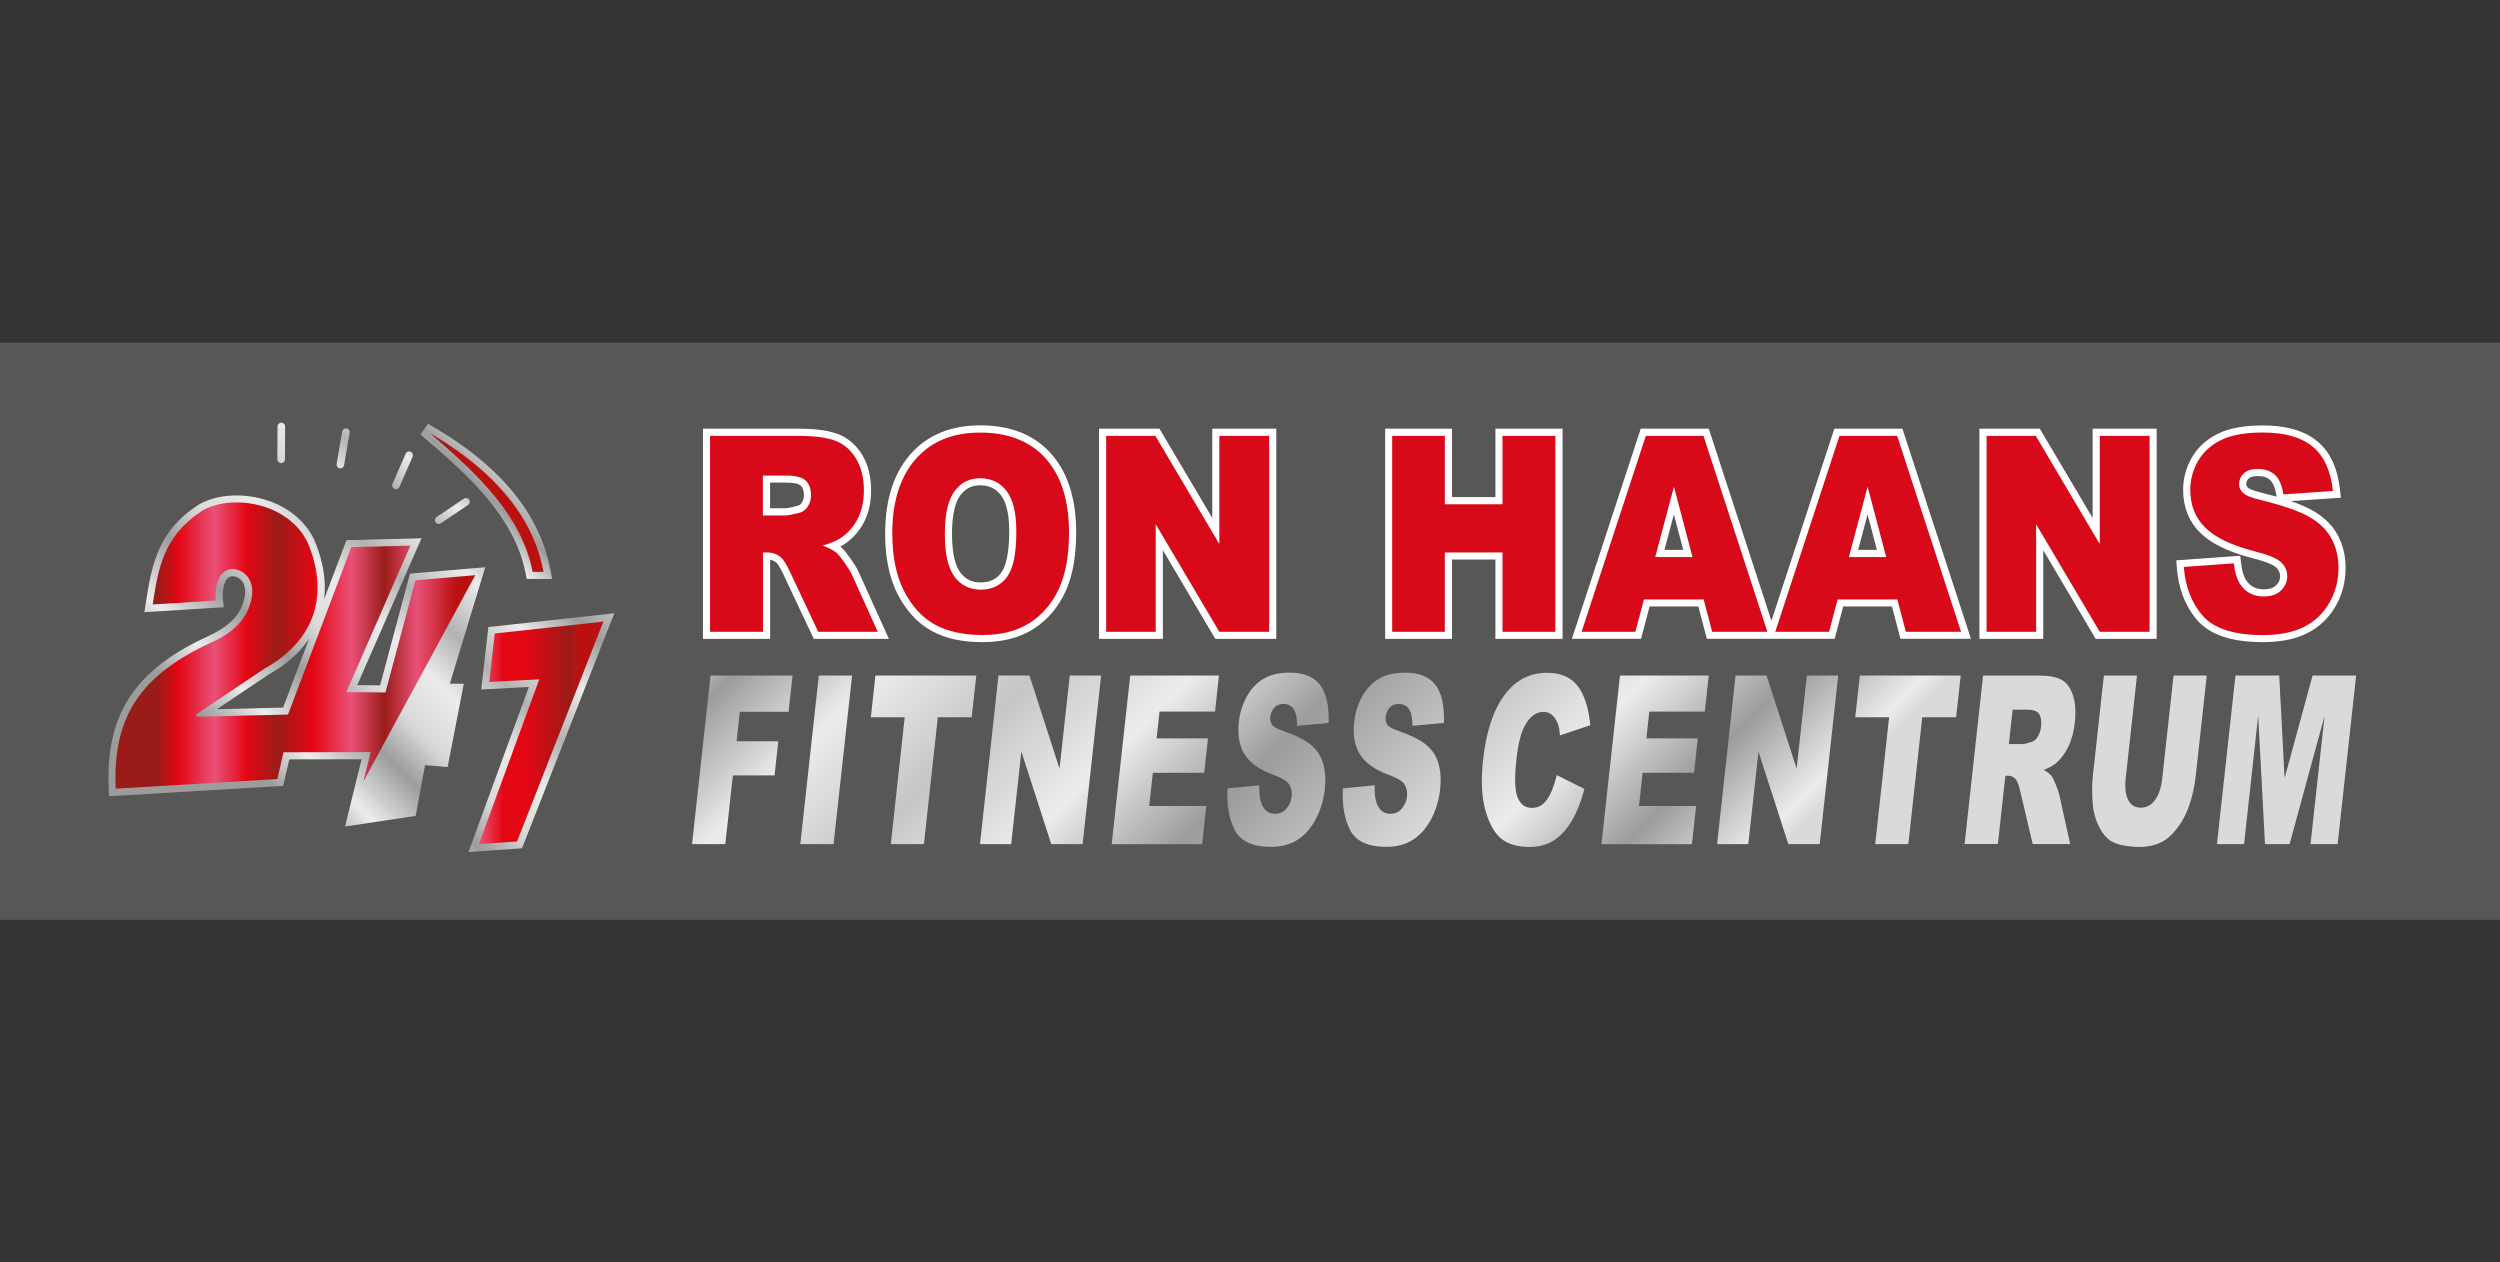
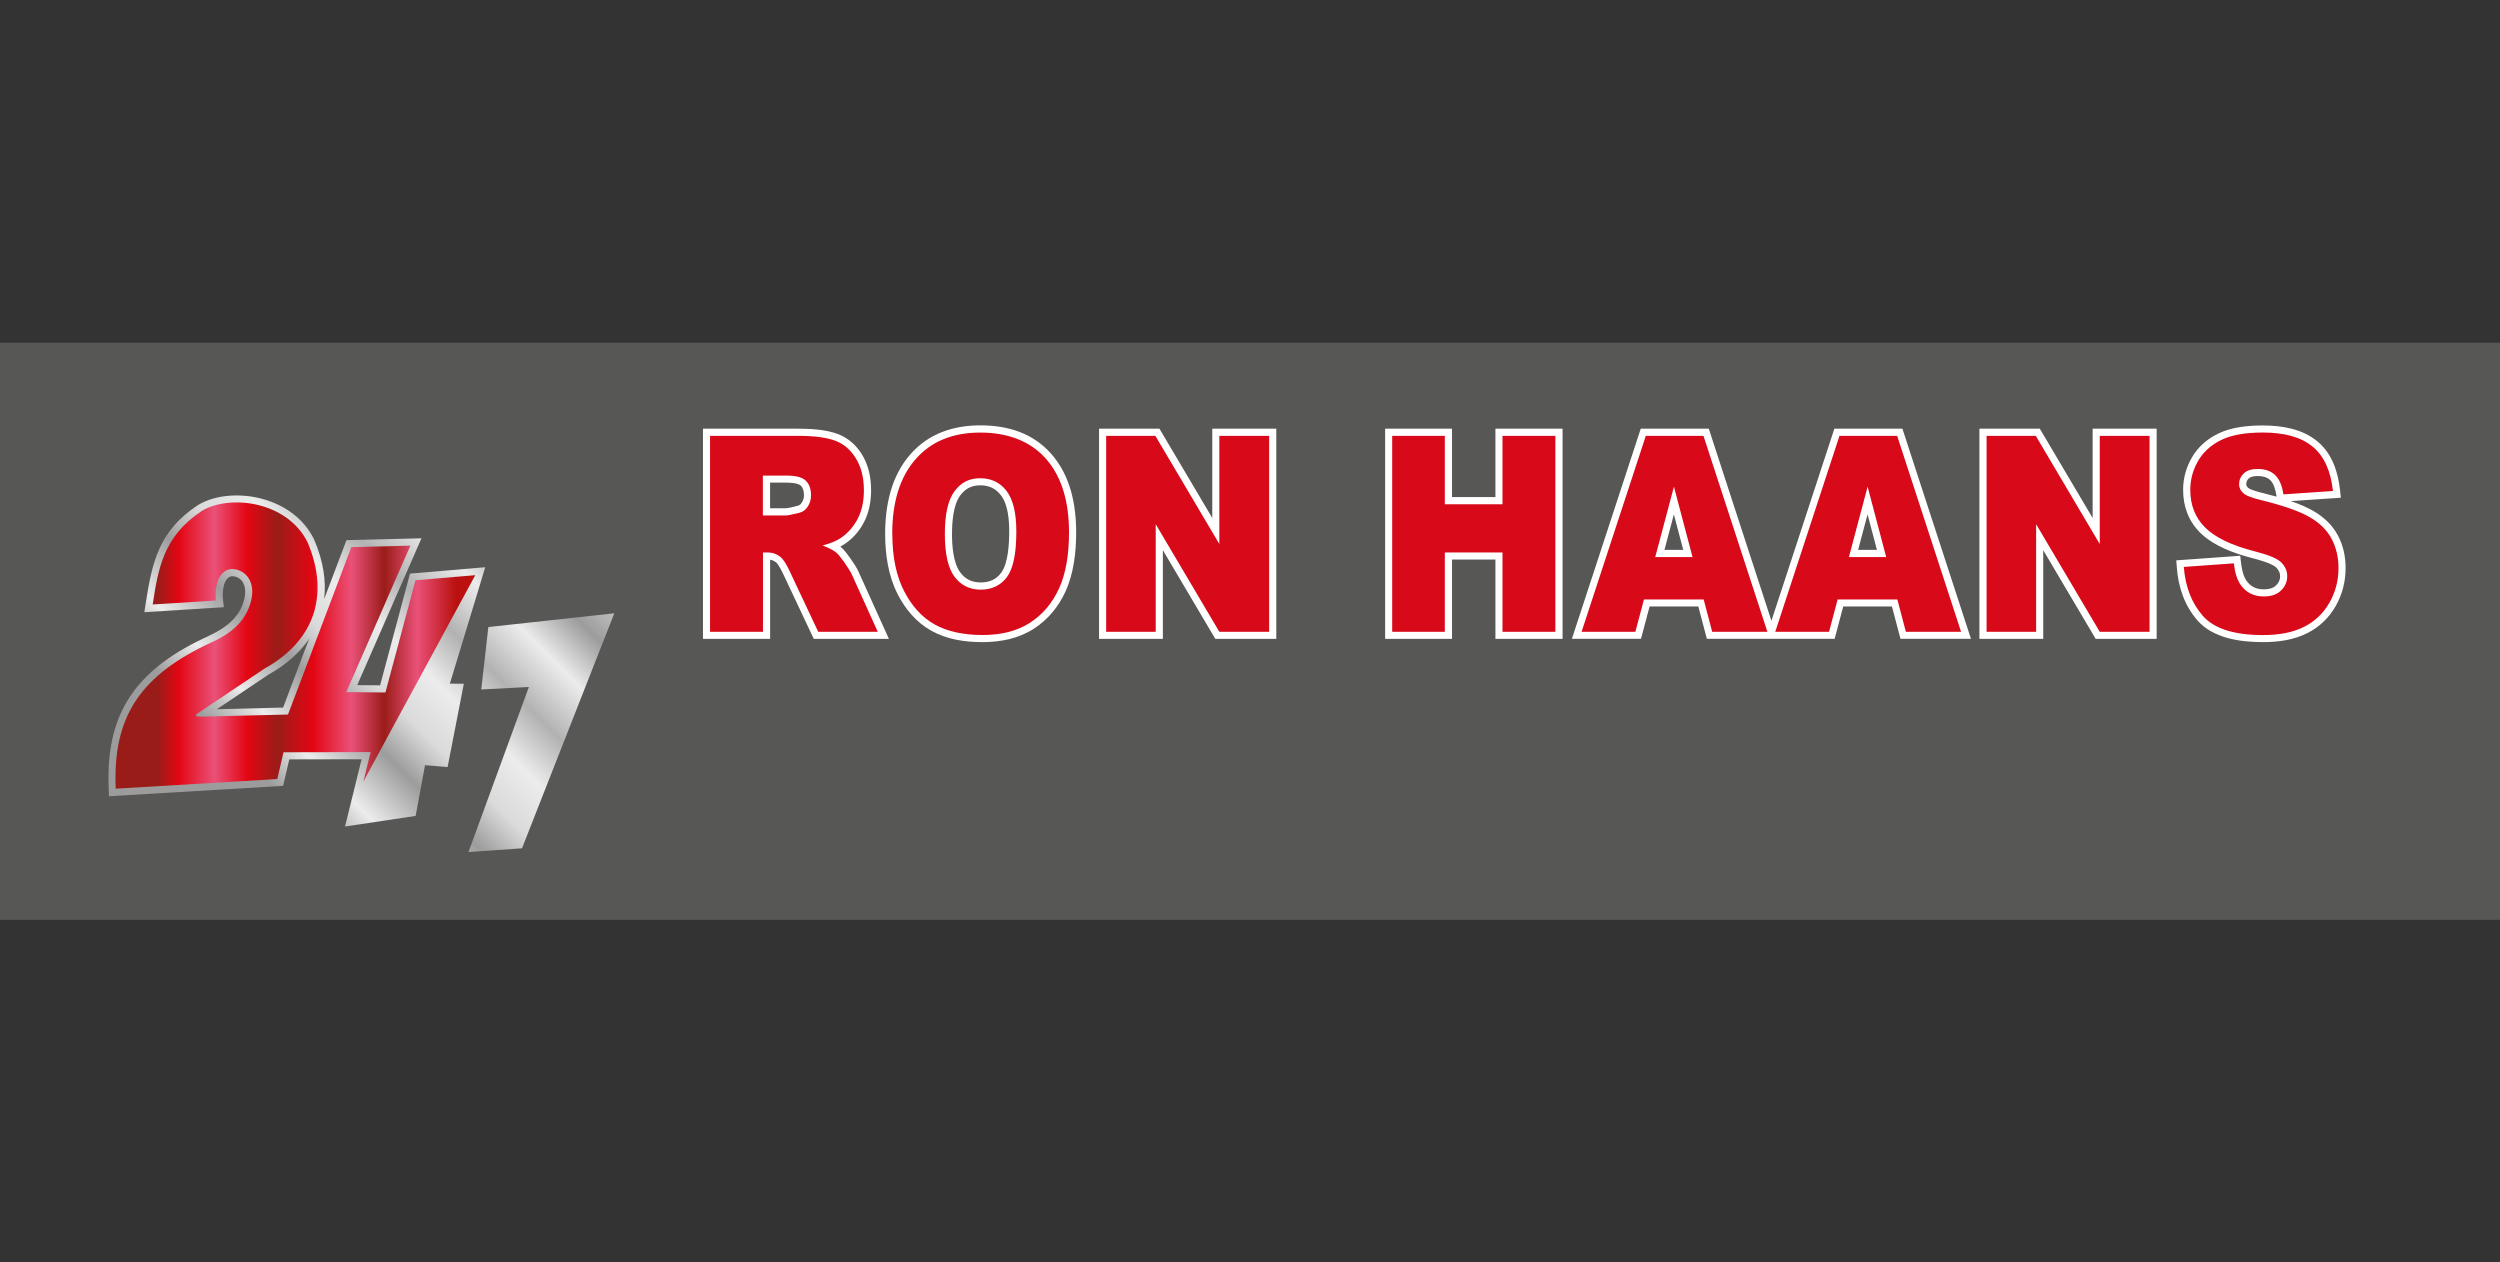
<svg xmlns="http://www.w3.org/2000/svg" xmlns:xlink="http://www.w3.org/1999/xlink" id="Laag_1" data-name="Laag 1" viewBox="0 0 495.93 250.44">
  <rect x="0" y="0" width="495.93" height="250.44" fill="#333333" stroke="none" />
  <defs>
    <style>
      .cls-1 {
        fill: url(#linear-gradient-2);
      }

      .cls-2 {
        fill: #575756;
      }

      .cls-2, .cls-3 {
        fill-rule: evenodd;
      }

      .cls-3 {
        fill: #fff;
      }

      .cls-4 {
        fill: url(#linear-gradient-6);
      }

      .cls-5 {
        clip-path: url(#clippath-2);
      }

      .cls-6 {
        clip-path: url(#clippath-1);
      }

      .cls-7 {
        clip-path: url(#clippath-4);
      }

      .cls-8 {
        fill: url(#linear-gradient-5);
      }

      .cls-9 {
        clip-path: url(#clippath);
      }

      .cls-10 {
        clip-rule: evenodd;
      }

      .cls-10, .cls-11 {
        fill: none;
      }

      .cls-12 {
        clip-path: url(#clippath-3);
      }

      .cls-13 {
        fill: url(#linear-gradient-3);
      }

      .cls-14 {
        clip-path: url(#clippath-5);
      }

      .cls-15 {
        fill: url(#linear-gradient);
      }

      .cls-16 {
        fill: #d80919;
      }

      .cls-17 {
        fill: url(#linear-gradient-4);
      }
    </style>
    <clipPath id="clippath">
      <path class="cls-10" d="M86.02,84.73c10.91,6.34,20.78,15.52,23.2,28.45l.31,1.67h-5.03l-.23-1.14c-2.23-11.27-11.55-19.56-19.88-26.69l-.98-.84,1.49-2.11,1.12,.65Zm7.04,14.4h0c-.23-.34-.7-.44-1.04-.21l-5.41,3.64c-.34,.23-.44,.7-.2,1.04h0c.23,.34,.7,.44,1.04,.2l5.41-3.64c.34-.23,.44-.7,.2-1.04Zm-11.6-9.52h0c-.38-.17-.82,0-.99,.39l-2.61,5.98c-.17,.38,0,.82,.39,.99h0c.38,.17,.82,0,.99-.39l2.61-5.98c.17-.38,0-.82-.39-.99Zm-12.71-4.62h0c-.41-.07-.8,.21-.87,.61l-1.1,6.43c-.07,.41,.21,.8,.61,.87h0c.41,.07,.8-.21,.87-.61l1.1-6.43c.07-.41-.21-.8-.61-.87Zm-12.94-1.14h0c-.41,0-.75,.33-.76,.75l-.04,6.52c0,.41,.33,.75,.75,.76h0c.41,0,.75-.33,.76-.75l.04-6.52c0-.41-.33-.75-.75-.76Z" />
    </clipPath>
    <linearGradient id="linear-gradient" x1="-2712.55" y1="4109.61" x2="-2712.5" y2="4109.61" gradientTransform="translate(3099001.93 -4694915.22) scale(1142.45)" gradientUnits="userSpaceOnUse">
      <stop offset="0" stop-color="#9d9c9c" />
      <stop offset=".07" stop-color="#9d9c9c" />
      <stop offset=".17" stop-color="#ececec" />
      <stop offset=".29" stop-color="#9d9c9c" />
      <stop offset=".38" stop-color="#dadada" />
      <stop offset=".48" stop-color="#ececec" />
      <stop offset=".58" stop-color="#b2b2b2" />
      <stop offset=".69" stop-color="#ececec" />
      <stop offset=".79" stop-color="#9d9c9c" />
      <stop offset=".87" stop-color="#c6c6c6" />
      <stop offset=".99" stop-color="#ececec" />
      <stop offset="1" stop-color="#dadada" />
    </linearGradient>
    <clipPath id="clippath-1">
-       <path class="cls-11" d="M443.45,134.01h8.68l1.07,20.35,5.55-20.35h8.64l-3.67,33.44h-5.38l2.8-25.49-6.95,25.49h-4.88l-1.35-25.49-2.8,25.49h-5.38l3.67-33.44Zm-12.26,0h6.57l-2.19,19.92c-.22,1.97-.62,3.84-1.2,5.59-.58,1.76-1.37,3.29-2.35,4.61-.98,1.32-1.96,2.23-2.94,2.77-1.36,.74-2.94,1.11-4.73,1.11-1.04,0-2.15-.12-3.35-.34-1.2-.23-2.18-.68-2.93-1.35-.75-.68-1.4-1.63-1.94-2.88-.55-1.25-.87-2.53-.98-3.85-.17-2.13-.17-4.01,.01-5.65l2.19-19.92h6.57l-2.24,20.39c-.2,1.82-.03,3.25,.49,4.27,.53,1.03,1.37,1.54,2.51,1.54s2.07-.51,2.82-1.52c.75-1,1.23-2.44,1.43-4.29l2.24-20.39Zm-32.69,13.59h2.78c.3,0,.9-.16,1.8-.46,.45-.13,.85-.48,1.18-1.05,.34-.57,.55-1.21,.63-1.95,.12-1.08,0-1.91-.38-2.49-.37-.58-1.16-.87-2.36-.87h-2.9l-.75,6.82Zm-8.78,19.85l3.67-33.44h10.97c2.03,0,3.56,.27,4.57,.83,1.02,.54,1.77,1.56,2.27,3.04,.5,1.49,.62,3.3,.39,5.43-.2,1.85-.63,3.46-1.29,4.8-.65,1.35-1.46,2.44-2.44,3.28-.62,.53-1.44,.97-2.46,1.32,.74,.41,1.26,.82,1.58,1.23,.21,.27,.5,.86,.86,1.76,.36,.9,.59,1.59,.69,2.08l2.14,9.66h-7.44l-2.4-10.2c-.3-1.32-.6-2.18-.91-2.58-.42-.51-.93-.77-1.53-.77h-.58l-1.49,13.54h-6.6Zm-20.79-33.44h20.02l-.91,8.27h-6.72l-2.76,25.17h-6.57l2.76-25.17h-6.72l.91-8.27Zm-24.63,0h6.14l5.96,18.46,2.03-18.46h6.22l-3.67,33.44h-6.22l-5.93-18.36-2.02,18.36h-6.19l3.67-33.44Zm-22.94,0h17.61l-.78,7.15h-11.01l-.58,5.32h10.2l-.75,6.82h-10.2l-.72,6.59h11.33l-.83,7.57h-17.94l3.67-33.44Zm-12.52,19.76l5.47,2.73c-.67,2.54-1.51,4.66-2.53,6.36-1.02,1.7-2.19,2.99-3.53,3.85-1.33,.86-2.95,1.3-4.86,1.3-2.32,0-4.15-.53-5.51-1.58-1.35-1.06-2.41-2.92-3.19-5.57-.77-2.65-.94-6.06-.48-10.2,.61-5.53,2.01-9.78,4.21-12.75,2.2-2.97,5.02-4.45,8.45-4.45,2.68,0,4.7,.85,6.05,2.55,1.34,1.7,2.2,4.32,2.56,7.85l-6.02,2.02c-.09-1.01-.22-1.75-.4-2.22-.29-.79-.67-1.39-1.15-1.81-.49-.43-1.06-.64-1.72-.64-1.5,0-2.75,.94-3.75,2.82-.75,1.39-1.3,3.59-1.62,6.57-.41,3.71-.33,6.24,.24,7.61,.57,1.37,1.5,2.05,2.8,2.05s2.27-.55,3.04-1.67c.77-1.11,1.41-2.72,1.93-4.83Zm-42.46,2.62l6.31-.61c-.04,1.59,.1,2.8,.43,3.63,.53,1.35,1.42,2.02,2.68,2.02,.94,0,1.7-.34,2.28-1.04,.59-.69,.93-1.49,1.03-2.41,.09-.86-.06-1.64-.46-2.33-.41-.68-1.46-1.32-3.15-1.94-2.77-1.01-4.68-2.37-5.72-4.06-1.05-1.68-1.44-3.83-1.15-6.45,.19-1.71,.68-3.33,1.49-4.86,.8-1.53,1.89-2.73,3.26-3.6,1.37-.87,3.16-1.31,5.38-1.31,2.72,0,4.71,.79,5.96,2.39,1.25,1.59,1.82,4.12,1.72,7.59l-6.25,.58c0-1.52-.22-2.62-.67-3.31-.45-.69-1.15-1.04-2.07-1.04-.76,0-1.37,.26-1.81,.76-.44,.51-.7,1.13-.78,1.86-.06,.53,.05,1,.31,1.43,.25,.44,.94,.85,2.06,1.23,2.77,.97,4.72,1.96,5.85,2.96,1.14,1,1.91,2.23,2.31,3.71,.4,1.47,.51,3.12,.3,4.95-.23,2.14-.83,4.12-1.78,5.93-.96,1.81-2.16,3.18-3.62,4.12-1.46,.93-3.21,1.4-5.28,1.4-3.62,0-6.01-1.1-7.16-3.28-1.15-2.19-1.64-4.97-1.45-8.34Zm-22.88,0l6.31-.61c-.04,1.59,.1,2.8,.43,3.63,.53,1.35,1.42,2.02,2.68,2.02,.94,0,1.7-.34,2.28-1.04,.59-.69,.93-1.49,1.03-2.41,.09-.86-.06-1.64-.46-2.33-.41-.68-1.46-1.32-3.15-1.94-2.77-1.01-4.68-2.37-5.72-4.06-1.05-1.68-1.44-3.83-1.15-6.45,.19-1.71,.68-3.33,1.49-4.86,.8-1.53,1.89-2.73,3.26-3.6,1.37-.87,3.16-1.31,5.38-1.31,2.72,0,4.71,.79,5.96,2.39,1.25,1.59,1.82,4.12,1.72,7.59l-6.25,.58c0-1.52-.22-2.62-.67-3.31-.45-.69-1.15-1.04-2.07-1.04-.76,0-1.37,.26-1.81,.76-.44,.51-.7,1.13-.78,1.86-.06,.53,.05,1,.31,1.43,.25,.44,.94,.85,2.06,1.23,2.77,.97,4.72,1.96,5.85,2.96,1.14,1,1.91,2.23,2.31,3.71,.4,1.47,.51,3.12,.3,4.95-.23,2.14-.83,4.12-1.78,5.93-.96,1.81-2.16,3.18-3.62,4.12-1.46,.93-3.21,1.4-5.28,1.4-3.62,0-6.01-1.1-7.16-3.28-1.15-2.19-1.64-4.97-1.45-8.34Zm-19.3-22.38h17.61l-.78,7.15h-11.01l-.58,5.32h10.2l-.75,6.82h-10.2l-.72,6.59h11.33l-.83,7.57h-17.94l3.67-33.44Zm-26.12,0h6.14l5.96,18.46,2.03-18.46h6.22l-3.67,33.44h-6.22l-5.93-18.36-2.02,18.36h-6.19l3.67-33.44Zm-24.43,0h20.02l-.91,8.27h-6.72l-2.76,25.17h-6.57l2.76-25.17h-6.72l.91-8.27Zm-11.22,0h6.6l-3.67,33.44h-6.6l3.67-33.44Zm-21.48,0h16.27l-.79,7.19h-9.67l-.64,5.84h8.27l-.74,6.77h-8.27l-1.5,13.64h-6.6l3.67-33.44Z" />
-     </clipPath>
+       </clipPath>
    <linearGradient id="linear-gradient-2" x1="-2715.08" y1="4106.41" x2="-2715.04" y2="4106.41" gradientTransform="translate(22452828.2 14845214.85) rotate(90) scale(5467.68)" gradientUnits="userSpaceOnUse">
      <stop offset="0" stop-color="#ececec" />
      <stop offset=".07" stop-color="#9d9c9c" />
      <stop offset=".18" stop-color="#ececec" />
      <stop offset=".3" stop-color="#c6c6c6" />
      <stop offset=".42" stop-color="#ececec" />
      <stop offset=".54" stop-color="#9d9c9c" />
      <stop offset=".66" stop-color="#c6c6c6" />
      <stop offset=".77" stop-color="#ececec" />
      <stop offset=".88" stop-color="#9d9c9c" />
      <stop offset=".98" stop-color="#ececec" />
      <stop offset="1" stop-color="#dadada" />
    </linearGradient>
    <clipPath id="clippath-2">
      <path class="cls-10" d="M104.91,136.28l-9.44,.49,1.4-12.38,24.99-2.73-18.31,46.62-10.62,.74,11.98-32.73Zm-40.64-17.35l4.46-11.78,14.88-.37-12.75,29.13,4.54,.04,5.93-22.16,14.93-1.27-7.02,23.09,2.77,.03-3.22,16.52-4.48-.37-1.86,10.06-14.01,2.11,3.29-13.35-14.35,.03-1.22,5.25-34.54,2.06-.06-1.43c-.26-5.96,.45-11.91,3.49-17.15,3.65-6.31,9.94-10.29,16.41-13.26,3.48-1.6,6.49-3.93,7.12-7.91,.3-1.9-.48-3.84-2.58-3.9-1.77,.24-1.93,3.31-1.77,4.67l.17,1.48-15.77,.99,.27-1.74c1.28-8.33,2.69-14.42,10.27-19.44l.04-.03c3.5-2.15,8.33-2.35,12.24-1.42,4.63,1.1,8.75,3.86,10.87,8.22l.02,.03v.03c1.78,4.16,2.41,8.16,1.95,11.84Zm-11.02,14.9l-10.23,6.86,13.14-.33,5.15-13.62c-1.87,2.75-4.57,5.14-8.07,7.09Z" />
    </clipPath>
    <linearGradient id="linear-gradient-3" x1="-2713.65" y1="4108.01" x2="-2713.61" y2="4108.01" gradientTransform="translate(6487387.8 -9820658.55) scale(2390.64)" xlink:href="#linear-gradient" />
    <clipPath id="clippath-3">
-       <polygon class="cls-10" points="119.69 123.31 98.14 125.67 97.06 135.27 106.97 134.76 95 167.45 102.56 166.93 119.69 123.31" />
-     </clipPath>
+       </clipPath>
    <linearGradient id="linear-gradient-4" x1="-2705.17" y1="4106.06" x2="-2705.11" y2="4106.06" gradientTransform="translate(1119211.64 -3036835.86) scale(413.7 739.63)" gradientUnits="userSpaceOnUse">
      <stop offset="0" stop-color="#b51f1f" />
      <stop offset=".21" stop-color="#ea5178" />
      <stop offset=".4" stop-color="#e30613" />
      <stop offset=".58" stop-color="#e30613" />
      <stop offset=".92" stop-color="#9a1c18" />
      <stop offset="1" stop-color="#ba1110" />
    </linearGradient>
    <clipPath id="clippath-4">
      <path class="cls-10" d="M39.94,101.43c-7.55,5-8.57,11.44-9.65,18.48l12.53-.79c-.31-2.64,.46-6,3.1-6.25,2.43,.01,4.56,2.04,4.04,5.54-.73,4.38-3.84,7.15-7.93,8.98-14.05,6.49-19.71,14.58-19.08,29.06l32.06-1.91,1.23-5.31,17.28-.04-1.44,5.85,22.2-40.94-11.86,1.01-5.96,22.26-7.77-.08,12.72-29.05-11.71,.29-12.57,33.21-17.31,.43c-1.1,0-1.24-.28-.36-.82l13.04-8.74c9.49-5.24,13.1-14.18,8.53-24.99-3.97-8.16-15.46-9.67-21.1-6.21" />
    </clipPath>
    <linearGradient id="linear-gradient-5" x1="-2711.06" y1="4106.47" x2="-2711.01" y2="4106.47" gradientTransform="translate(3242763.44 -3906045.27) scale(1196.11 951.22)" gradientUnits="userSpaceOnUse">
      <stop offset="0" stop-color="#9a1c18" />
      <stop offset=".07" stop-color="#e30613" />
      <stop offset=".19" stop-color="#ea5178" />
      <stop offset=".3" stop-color="#e30613" />
      <stop offset=".4" stop-color="#9a1c18" />
      <stop offset=".52" stop-color="#e30613" />
      <stop offset=".65" stop-color="#ea5178" />
      <stop offset=".76" stop-color="#9a1c18" />
      <stop offset=".87" stop-color="#ea5178" />
      <stop offset="1" stop-color="#ba1110" />
    </linearGradient>
    <clipPath id="clippath-5">
      <path class="cls-10" d="M105.66,113.44h2.17c-2.44-13.06-12.8-21.84-22.52-27.49,10.28,8.8,18.21,16.67,20.35,27.49" />
    </clipPath>
    <linearGradient id="linear-gradient-6" x1="-2703.76" y1="4107.29" x2="-2703.7" y2="4107.29" gradientTransform="translate(1020338.22 -1892115.52) scale(377.35 460.7)" gradientUnits="userSpaceOnUse">
      <stop offset="0" stop-color="#b51f1f" />
      <stop offset=".21" stop-color="#ed6d84" />
      <stop offset=".4" stop-color="#e30613" />
      <stop offset=".58" stop-color="#e30613" />
      <stop offset=".92" stop-color="#9a1c18" />
      <stop offset="1" stop-color="#ba1110" />
    </linearGradient>
  </defs>
  <polygon class="cls-2" points="0 67.98 495.93 67.98 495.93 182.47 0 182.47 0 67.98 0 67.98" />
  <g>
    <g class="cls-9">
-       <rect class="cls-15" x="52.04" y="69.12" width="60.47" height="60.47" transform="translate(-46.15 87.28) rotate(-45)" />
-     </g>
+       </g>
    <path class="cls-3" d="M372.33,109.08l-1.86-7.04-1.87,7.04h3.73Zm-38.42,0l-1.86-7.04-1.87,7.04h3.73Zm-145.06-3.15c0,2.26,.22,5.71,1.63,7.61,1.02,1.38,2.35,2,4.06,2s3.07-.56,4.08-1.94c1.41-1.92,1.58-5.92,1.58-8.2s-.24-5.32-1.64-7.15c-1.05-1.37-2.39-1.98-4.11-1.98s-2.95,.66-3.96,2c-1.42,1.9-1.64,5.38-1.64,7.66Zm-36.09-5.1h3c.61,0,1.82-.33,2.42-.49h.05c.37-.09,.62-.32,.82-.63,.3-.45,.43-.94,.43-1.48,0-.66-.12-1.4-.61-1.88-.56-.55-2.2-.61-2.92-.61h-3.19v5.1Zm298.85-2.3l-.04-.26c-.15-.99-.47-2.31-1.22-3.03-.67-.64-1.6-.81-2.5-.81-.57,0-1.34,.08-1.77,.49-.34,.32-.49,.68-.49,1.14,0,.27,.15,.48,.34,.67l.03,.03c.37,.39,2.27,.89,2.79,1.02,.9,.22,1.86,.47,2.85,.74Zm2.78,.86c1.64,.56,3.22,1.22,4.55,1.99,2.03,1.19,3.75,2.77,4.85,4.87,1.05,2,1.51,4.16,1.51,6.41,0,2.7-.64,5.25-1.98,7.59-1.34,2.34-3.22,4.13-5.62,5.35-2.68,1.35-5.79,1.78-8.77,1.78-4.46,0-9.9-.73-13.01-4.3-2.59-2.97-3.81-6.61-4.1-10.51l-.11-1.41,12.69-.91,.15,1.35c.13,1.13,.41,2.62,1.07,3.57,.84,1.22,1.97,1.74,3.45,1.74,.86,0,1.81-.16,2.44-.79,.51-.51,.8-1.07,.8-1.79s-.28-1.23-.75-1.73c-.79-.82-3.59-1.59-4.67-1.86-3.58-.92-7.78-2.42-10.45-5.08-2.32-2.32-3.37-5.22-3.37-8.49,0-2.26,.58-4.38,1.7-6.34,1.2-2.12,2.97-3.67,5.14-4.76,2.67-1.34,6-1.67,8.95-1.67,3.75,0,7.79,.66,10.78,3.1,2.96,2.41,4.17,6.09,4.56,9.77l.16,1.46-9.97,.68Zm-39.27,3.35v-17.7h12.7v41.69h-12.1l-10.4-17.59v17.59h-12.66v-41.69h11.98l10.47,17.7Zm-127.08-4.13h8.61v-13.57h13.32v41.69h-13.32v-15.74h-8.61v15.74h-13.27v-41.69h13.27v13.57Zm-47.56,4.13v-17.7h12.7v41.69h-12.1l-10.4-17.59v17.59h-12.66v-41.69h11.98l10.47,17.7Zm-64.89,3.17c0-5.63,1.17-11.39,4.96-15.74,3.62-4.15,8.5-5.79,13.93-5.79s10.44,1.53,14.08,5.68c3.76,4.28,4.92,9.97,4.92,15.53,0,3.92-.47,8.15-2.12,11.75-1.4,3.05-3.47,5.57-6.29,7.39-3.04,1.96-6.6,2.65-10.18,2.65s-7.09-.55-10.16-2.27c-2.96-1.66-5.11-4.23-6.65-7.22-1.88-3.66-2.49-7.91-2.49-11.98Zm-8.91,2.51c.05,.04,.1,.08,.16,.13,.7,.59,1.39,1.57,1.92,2.32,.57,.81,1.21,1.76,1.59,2.64l5.98,13.22h-14.9l-5.97-12.66c-.29-.62-.99-2.07-1.49-2.49-.37-.29-.76-.47-1.2-.55v15.7h-13.32v-41.69h18.83c2.51,0,5.53,.16,7.9,1.05,2.09,.78,3.69,2.23,4.85,4.13,1.29,2.13,1.77,4.58,1.77,7.05,0,2.15-.38,4.29-1.36,6.22-.89,1.76-2.14,3.22-3.76,4.34-.32,.22-.65,.42-1,.6Zm184.72,14.73l12.49-38.12h13.49l13.6,41.69h-13.98l-1.69-6.41h-9.67l-1.7,6.41h-25.35l-1.69-6.41h-9.67l-1.7,6.41h-13.71l13.66-41.69h13.49l12.43,38.12Z" />
    <path class="cls-16" d="M433.21,112.46l9.92-.71c.21,1.85,.65,3.26,1.32,4.22,1.08,1.57,2.61,2.35,4.62,2.35,1.49,0,2.64-.4,3.44-1.2,.81-.81,1.21-1.74,1.21-2.8s-.38-1.91-1.14-2.71c-.76-.8-2.54-1.54-5.34-2.25-4.58-1.18-7.84-2.75-9.8-4.71-1.97-1.95-2.95-4.45-2.95-7.49,0-1.99,.5-3.87,1.51-5.65,1.01-1.78,2.52-3.18,4.54-4.19,2.02-1.01,4.8-1.52,8.32-1.52,4.32,0,7.62,.92,9.88,2.78,2.27,1.85,3.61,4.79,4.05,8.82l-9.83,.67c-.26-1.76-.81-3.05-1.65-3.84-.84-.81-2-1.2-3.47-1.2-1.21,0-2.13,.3-2.75,.89-.61,.59-.92,1.31-.92,2.16,0,.62,.25,1.17,.75,1.66,.48,.52,1.65,.99,3.49,1.43,4.57,1.13,7.84,2.28,9.81,3.44,1.98,1.16,3.42,2.59,4.32,4.31,.9,1.71,1.35,3.63,1.35,5.75,0,2.49-.6,4.79-1.8,6.89-1.2,2.1-2.87,3.7-5.03,4.79-2.15,1.09-4.86,1.63-8.14,1.63-5.75,0-9.73-1.28-11.95-3.82-2.21-2.54-3.47-5.77-3.76-9.69m-39.13-26.01h9.76l12.69,21.46v-21.46h9.88v38.87h-9.88l-12.62-21.34v21.34h-9.83v-38.87Zm-19.91,24.05l-3.69-13.97-3.71,13.97h7.4Zm2.21,8.41h-11.85l-1.7,6.41h-10.67l12.74-38.87h11.44l12.68,38.87h-10.95l-1.69-6.41Zm-40.63-8.41l-3.69-13.97-3.71,13.97h7.4Zm2.21,8.41h-11.85l-1.7,6.41h-10.67l12.74-38.87h11.44l12.68,38.87h-10.95l-1.69-6.41Zm-61.79-32.46h10.44v13.57h11.44v-13.57h10.49v38.87h-10.49v-15.74h-11.44v15.74h-10.44v-38.87Zm-56.74,0h9.76l12.69,21.46v-21.46h9.88v38.87h-9.88l-12.62-21.34v21.34h-9.83v-38.87Zm-32,19.49c0,3.92,.64,6.74,1.91,8.45,1.28,1.71,3.01,2.57,5.2,2.57s3.99-.84,5.22-2.52c1.24-1.68,1.85-4.69,1.85-9.04,0-3.65-.65-6.32-1.93-8.01-1.29-1.69-3.03-2.53-5.24-2.53s-3.81,.86-5.09,2.57c-1.28,1.71-1.92,4.55-1.92,8.5Zm-10.44-.03c0-6.34,1.54-11.28,4.62-14.81,3.08-3.54,7.36-5.3,12.86-5.3s9.97,1.74,13.02,5.2c3.05,3.47,4.57,8.34,4.57,14.59,0,4.54-.66,8.26-1.99,11.16-1.33,2.9-3.26,5.17-5.77,6.79-2.52,1.62-5.65,2.42-9.41,2.42s-6.97-.7-9.47-2.09c-2.5-1.4-4.53-3.61-6.08-6.63-1.55-3.01-2.33-6.79-2.33-11.34Zm-25.65-3.66h4.42c.47,0,1.4-.18,2.77-.53,.69-.15,1.26-.56,1.69-1.22,.44-.66,.66-1.41,.66-2.26,0-1.26-.35-2.23-1.04-2.9-.69-.68-1.99-1.01-3.91-1.01h-4.6v7.93Zm-10.49,23.07v-38.87h17.42c3.23,0,5.7,.32,7.4,.96,1.71,.63,3.09,1.82,4.13,3.54,1.05,1.73,1.57,3.84,1.57,6.31,0,2.15-.4,4.02-1.2,5.58-.8,1.57-1.9,2.84-3.31,3.82-.89,.62-2.12,1.13-3.67,1.54,1.24,.48,2.15,.95,2.72,1.43,.38,.32,.94,1,1.67,2.04,.72,1.04,1.21,1.85,1.46,2.42l5.08,11.23h-11.81l-5.58-11.85c-.71-1.54-1.34-2.53-1.89-2.99-.76-.6-1.61-.9-2.57-.9h-.92v15.74h-10.49Z" />
    <g class="cls-6">
      <rect class="cls-1" x="173.39" y="21.79" width="257.88" height="257.88" transform="translate(-18.03 257.92) rotate(-45)" />
    </g>
    <g class="cls-5">
      <rect class="cls-13" x="10.86" y="72.74" width="121.42" height="121.42" transform="translate(-73.4 89.69) rotate(-45)" />
    </g>
    <g class="cls-12">
      <rect class="cls-17" x="95" y="123.31" width="24.69" height="44.14" />
    </g>
    <g class="cls-7">
      <rect class="cls-8" x="22.32" y="97.97" width="71.97" height="58.48" />
    </g>
    <g class="cls-14">
-       <rect class="cls-4" x="85.31" y="85.95" width="22.52" height="27.49" />
-     </g>
+       </g>
  </g>
</svg>